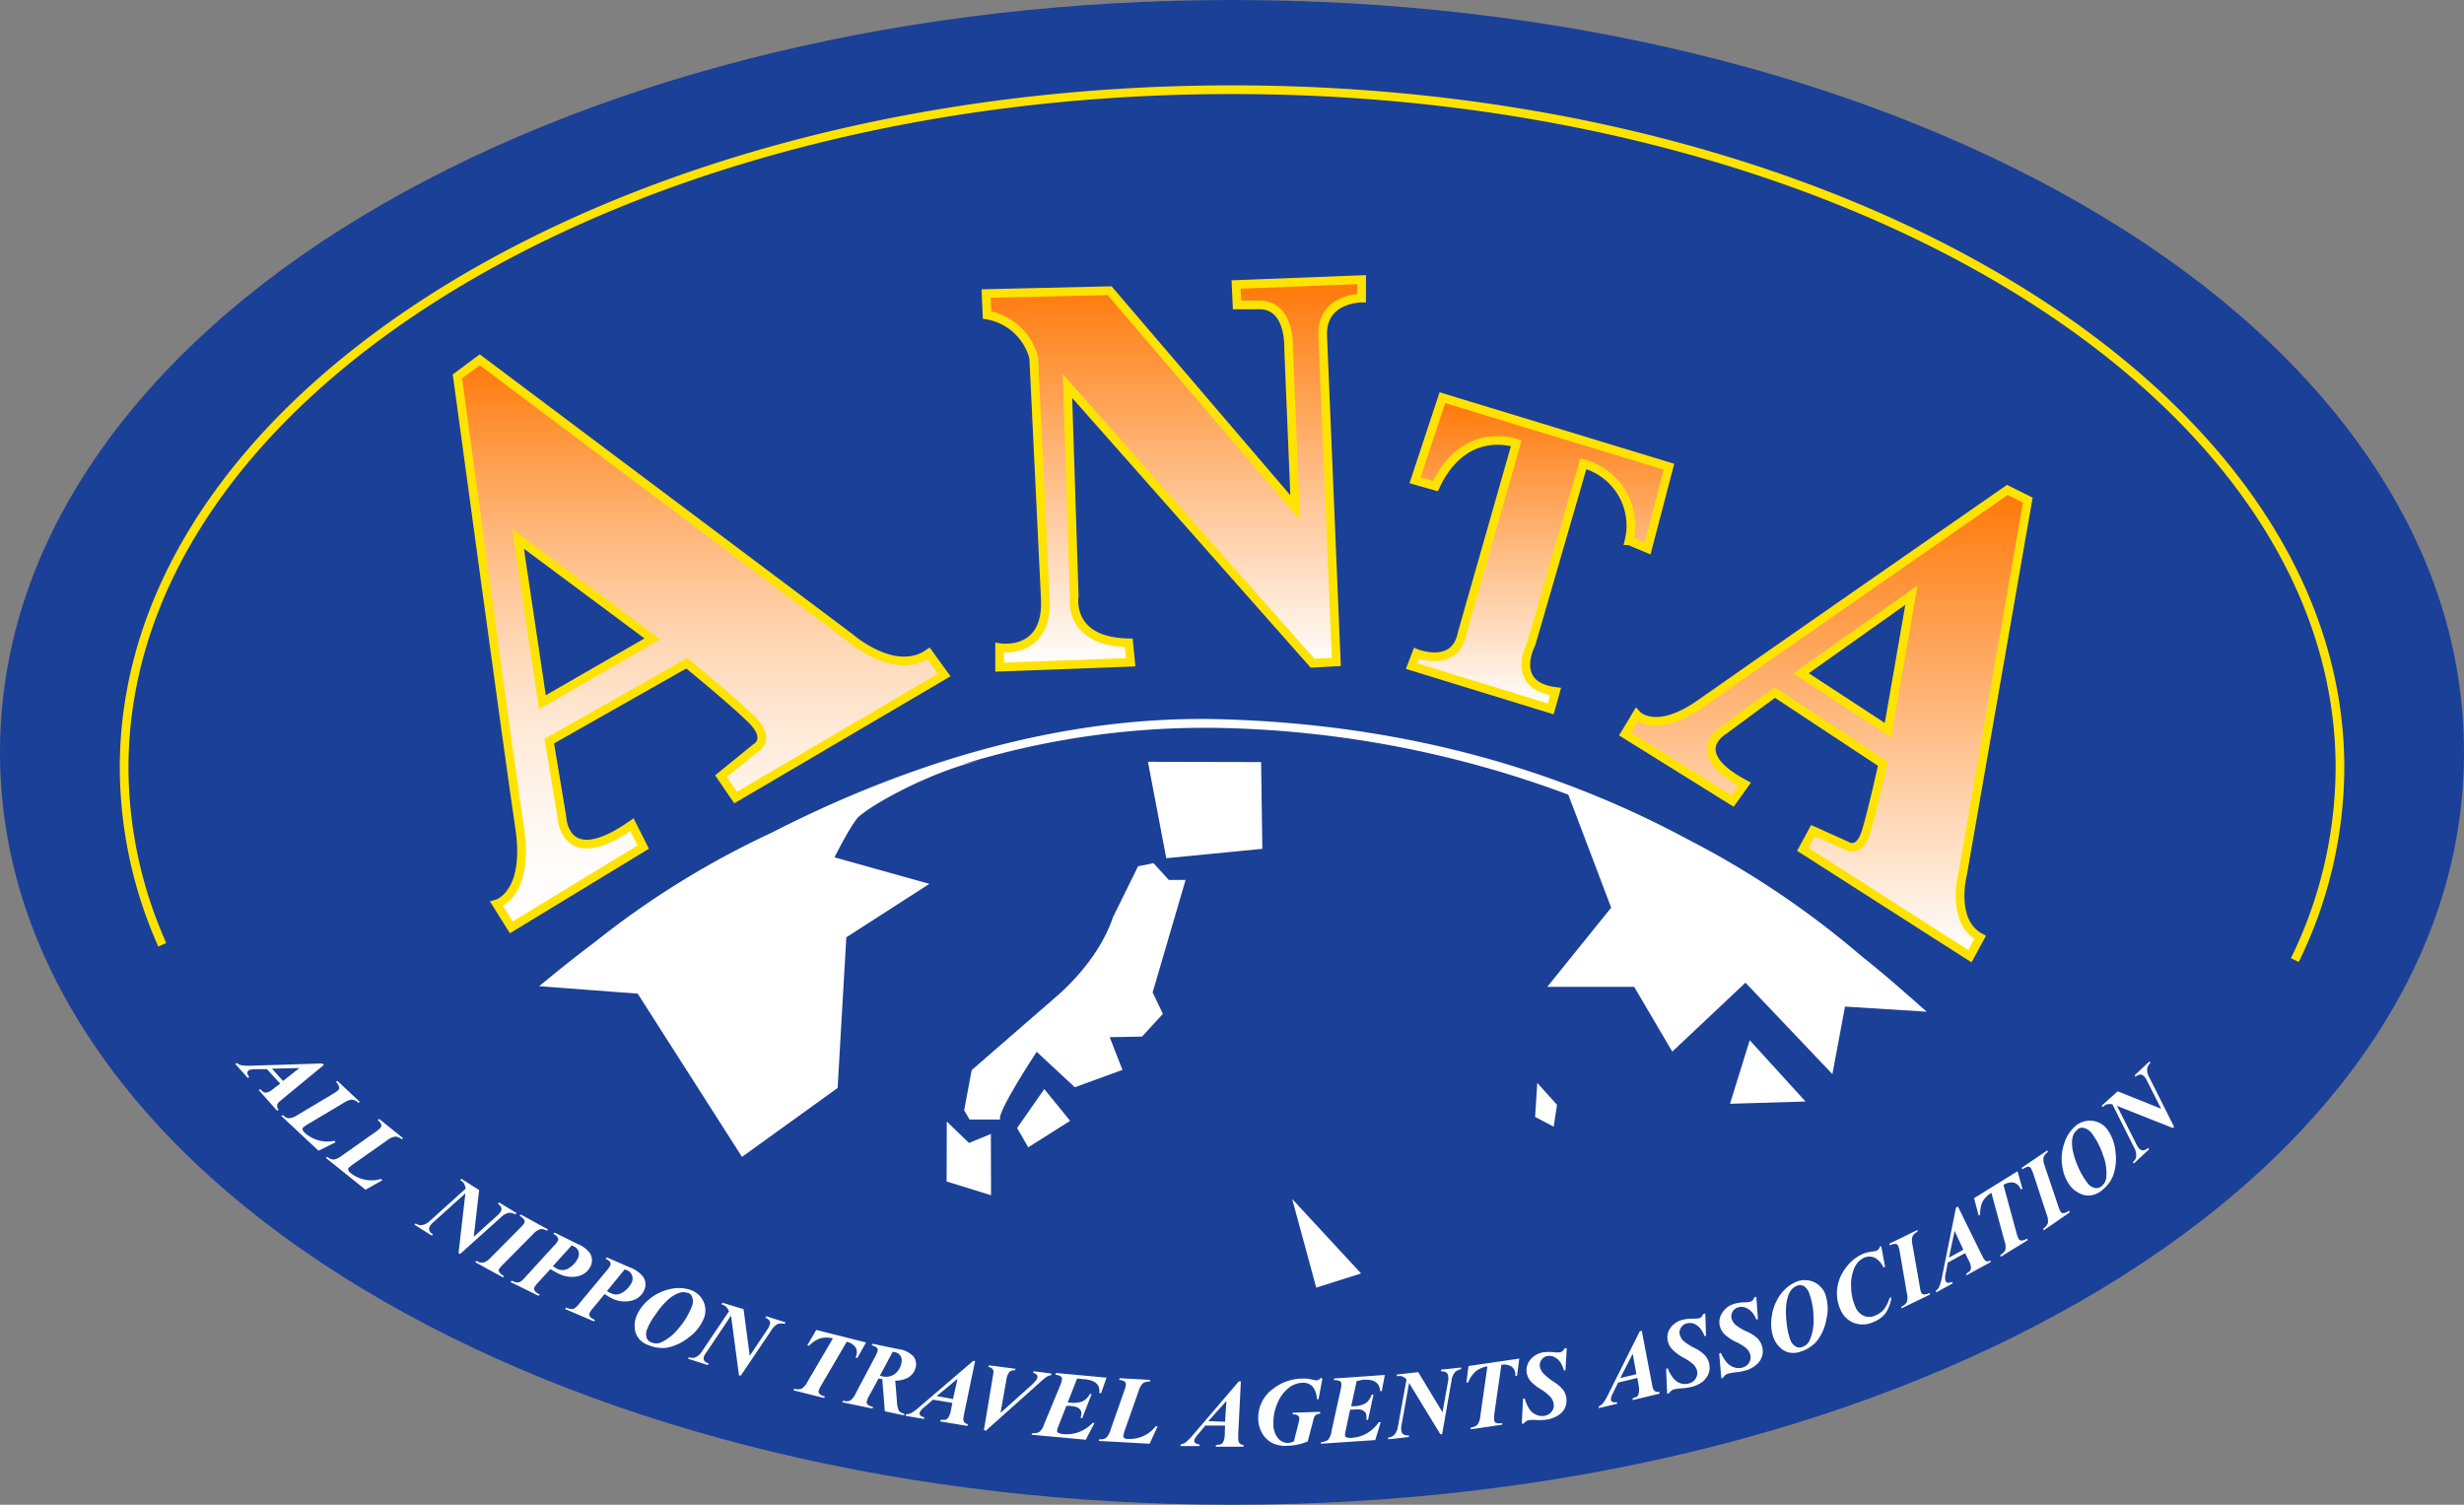
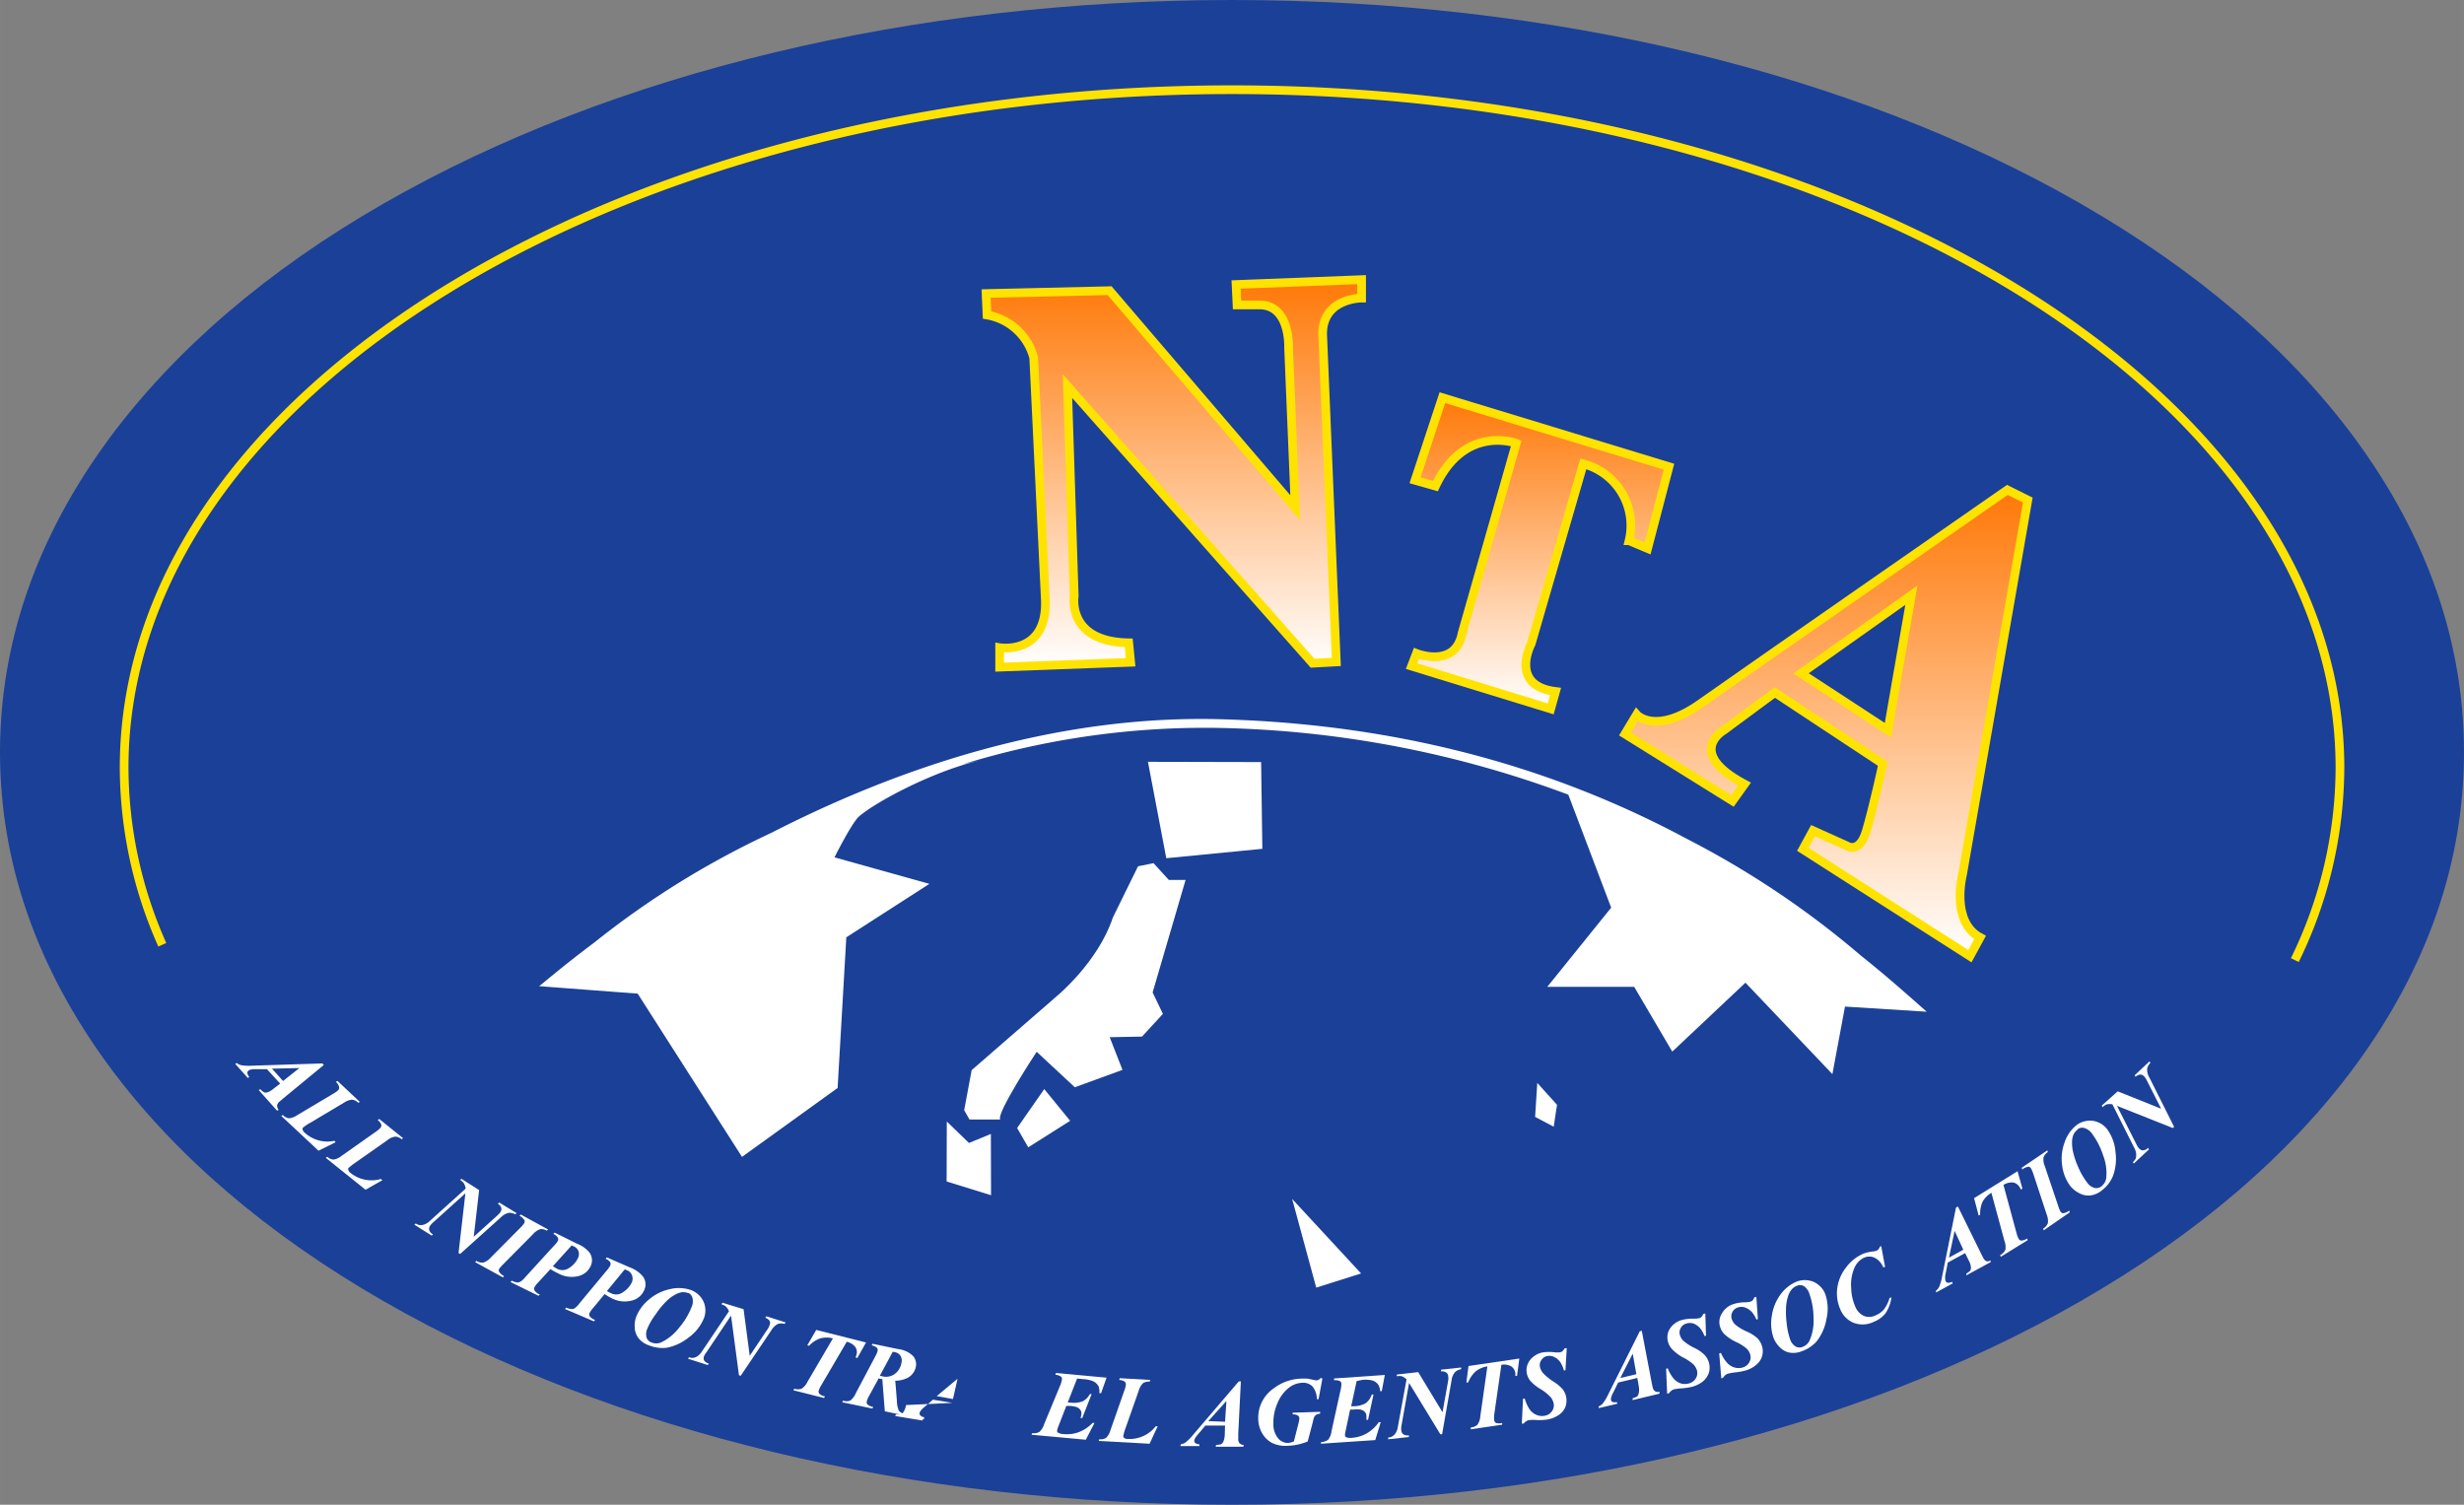
<svg xmlns="http://www.w3.org/2000/svg" xmlns:xlink="http://www.w3.org/1999/xlink" width="100mm" height="61.07mm" viewBox="0 0 283.46 173.11">
  <rect x="0" y="0" width="283.46" height="173.11" fill="#808080" stroke="none" />
  <defs>
    <style>.cls-1{fill:#1b4098;}.cls-2{fill:#fff;}.cls-3{fill:none;}.cls-3,.cls-4,.cls-6,.cls-7{stroke:#ffe300;}.cls-4{fill:url(#linear-gradient);}.cls-5{fill:url(#linear-gradient-2);}.cls-6{fill:url(#linear-gradient-3);}.cls-7{fill:url(#linear-gradient-4);}</style>
    <linearGradient id="linear-gradient" x1="80.59" y1="106.63" x2="80.59" y2="41.38" gradientUnits="userSpaceOnUse">
      <stop offset="0" stop-color="#fff" />
      <stop offset="0.11" stop-color="#fffcfa" />
      <stop offset="0.23" stop-color="#fff4eb" />
      <stop offset="0.37" stop-color="#ffe7d3" />
      <stop offset="0.51" stop-color="#ffd5b2" />
      <stop offset="0.66" stop-color="#ffbd86" />
      <stop offset="0.81" stop-color="#ffa151" />
      <stop offset="0.97" stop-color="#ff7f14" />
      <stop offset="1" stop-color="#ff7807" />
    </linearGradient>
    <linearGradient id="linear-gradient-2" x1="210.11" y1="109.96" x2="210.11" y2="56.36" gradientUnits="userSpaceOnUse">
      <stop offset="0" stop-color="#fff" />
      <stop offset="1" stop-color="#ff7807" />
    </linearGradient>
    <linearGradient id="linear-gradient-3" x1="135.04" y1="76.75" x2="135.04" y2="32.21" xlink:href="#linear-gradient-2" />
    <linearGradient id="linear-gradient-4" x1="177.17" y1="81.56" x2="177.17" y2="45.75" xlink:href="#linear-gradient-2" />
  </defs>
  <g id="レイヤー_2" data-name="レイヤー 2">
    <g id="レイヤー_4" data-name="レイヤー 4">
      <path class="cls-1" d="M44.16,23.4c-13.42,7.7-24,16.8-31.61,27.06C4.22,61.76,0,73.9,0,86.55s4.22,24.8,12.55,36.1C20.11,132.9,30.74,142,44.16,149.71c26.28,15.09,60.93,23.4,97.57,23.4s71.29-8.31,97.58-23.4c13.41-7.7,24.05-16.81,31.61-27.06,8.32-11.3,12.54-23.45,12.54-36.1s-4.22-24.79-12.54-36.09c-7.56-10.26-18.2-19.36-31.61-27.06C213,8.31,178.37,0,141.73,0S70.44,8.31,44.16,23.4Z" />
      <path class="cls-2" d="M32.23,124.66,30.71,123,30,123l-.81,0a1.53,1.53,0,0,0-.42.07.54.54,0,0,0-.22.13.27.27,0,0,0-.09.26.88.88,0,0,0,.21.43l-.15.13-1.46-1.63.18-.1a1.24,1.24,0,0,0,.5.25,5.23,5.23,0,0,0,1.25.06l8.1-.26.16.18-4.64,3.82-.43.37a.72.72,0,0,0-.3.47.7.7,0,0,0,.18.5l-.19.09-2.11-2.37.19-.09a2.89,2.89,0,0,0,.41.35.66.66,0,0,0,.42,0,2.16,2.16,0,0,0,.73-.45Zm.33-.3,1.88-1.49-3.15.07Z" />
      <path class="cls-2" d="M36.64,132.38l-4.28-4,.18-.11a1.2,1.2,0,0,0,.7.38,2,2,0,0,0,.95-.36l4.22-2.51a2.38,2.38,0,0,0,.5-.37A.43.43,0,0,0,39,125a1.22,1.22,0,0,0-.36-.54l.18-.11,2.57,2.41-.18.11a1.15,1.15,0,0,0-.71-.36,1.9,1.9,0,0,0-.92.34l-3.86,2.3a5.31,5.31,0,0,0-.86.57.28.28,0,0,0-.05.23.72.72,0,0,0,.22.34,3.92,3.92,0,0,0,1.55.88,3.68,3.68,0,0,0,1.87.07l.17.16Z" />
      <path class="cls-2" d="M42.05,136.87l-4.57-3.67.18-.12a1.13,1.13,0,0,0,.72.32,1.93,1.93,0,0,0,.92-.43l4-2.82a2.62,2.62,0,0,0,.47-.41.41.41,0,0,0,.09-.37,1.23,1.23,0,0,0-.41-.52l.18-.12,2.74,2.21-.17.12a1.15,1.15,0,0,0-.74-.3,1.88,1.88,0,0,0-.9.41l-3.67,2.58a7.16,7.16,0,0,0-.81.63.27.27,0,0,0,0,.24.61.61,0,0,0,.25.32,3.83,3.83,0,0,0,1.6.76,3.76,3.76,0,0,0,1.88-.07l.18.14Z" />
      <path class="cls-2" d="M55.12,136.91l-.62,5.37,2.75-2.48a2.31,2.31,0,0,0,.34-.39.6.6,0,0,0,.08-.46.92.92,0,0,0-.4-.47l.16-.14,2,1.22-.15.14a1.33,1.33,0,0,0-.75-.17,1.73,1.73,0,0,0-.89.5l-4.71,4.23-.18-.11.79-6.87-3.77,3.4a1.81,1.81,0,0,0-.3.35.61.61,0,0,0-.09.5.89.89,0,0,0,.43.47l-.14.15-2-1.26.15-.14a1.72,1.72,0,0,0,.4.18,1.2,1.2,0,0,0,.55-.05,1.77,1.77,0,0,0,.68-.42l4.12-3.72a1.65,1.65,0,0,0-.2-.6,1.34,1.34,0,0,0-.44-.39l.15-.14Z" />
      <path class="cls-2" d="M59.76,139.86l.15-.14,3.14,1.72-.15.14a1.15,1.15,0,0,0-.76-.17,1.92,1.92,0,0,0-.83.58l-3.44,3.47a3.9,3.9,0,0,0-.45.52.35.35,0,0,0,0,.33,1.38,1.38,0,0,0,.57.49l-.14.15-3.19-1.75.15-.15a1.2,1.2,0,0,0,.8.2,2,2,0,0,0,.84-.57l3.44-3.47a2.53,2.53,0,0,0,.43-.52.37.37,0,0,0,0-.34A1.65,1.65,0,0,0,59.76,139.86Z" />
      <path class="cls-2" d="M63.32,146l-1.44,1.57a2.71,2.71,0,0,0-.38.49.46.46,0,0,0,0,.41,1.32,1.32,0,0,0,.6.45l-.15.15-3.22-1.58.15-.16a1.74,1.74,0,0,0,.61.21.79.79,0,0,0,.41-.11,3.1,3.1,0,0,0,.58-.56l3.27-3.58a2,2,0,0,0,.42-.53.4.4,0,0,0,0-.38,1,1,0,0,0-.51-.42l.14-.16,2.61,1.29a3.52,3.52,0,0,1,1.4,1,1.54,1.54,0,0,1,.1,1.64,2.08,2.08,0,0,1-1.44,1.09,3.22,3.22,0,0,1-2.26-.33A7.57,7.57,0,0,1,63.32,146Zm.28-.33.5.3a1.34,1.34,0,0,0,1.36-.09,2.7,2.7,0,0,0,1-1.09,1.06,1.06,0,0,0,.1-.82,1,1,0,0,0-.56-.59l-.24-.1Z" />
      <path class="cls-2" d="M69.56,148.87l-1.36,1.64a2.75,2.75,0,0,0-.36.51.42.42,0,0,0,0,.41,1.44,1.44,0,0,0,.62.42l-.14.16L65,150.59l.13-.16a2,2,0,0,0,.63.17.68.68,0,0,0,.4-.13,3,3,0,0,0,.55-.59l3.1-3.73a2.61,2.61,0,0,0,.39-.56.43.43,0,0,0,0-.38,1.22,1.22,0,0,0-.53-.4l.13-.16,2.67,1.16a3.51,3.51,0,0,1,1.46,1,1.53,1.53,0,0,1,.17,1.63,2.08,2.08,0,0,1-1.38,1.17,3.26,3.26,0,0,1-2.28-.22A6.73,6.73,0,0,1,69.56,148.87Zm.26-.34a4.43,4.43,0,0,0,.52.27,1.31,1.31,0,0,0,1.35-.16,2.67,2.67,0,0,0,1-1.13,1.06,1.06,0,0,0,0-.83,1,1,0,0,0-.59-.56l-.23-.09Z" />
      <path class="cls-2" d="M74.65,154.77a2.56,2.56,0,0,1-1.21-.84,2.16,2.16,0,0,1-.42-1.21,2.92,2.92,0,0,1,.17-1.24,4.93,4.93,0,0,1,1.49-2,5.43,5.43,0,0,1,2.42-1.18,4.22,4.22,0,0,1,2.41.12,2.6,2.6,0,0,1,1.07.76,2.43,2.43,0,0,1,.54,1.2A2.48,2.48,0,0,1,81,151.6a5.13,5.13,0,0,1-1.78,2.27,5.78,5.78,0,0,1-2.53,1.18A4.14,4.14,0,0,1,74.65,154.77Zm4.54-6a1.67,1.67,0,0,0-.74-.11,2.41,2.41,0,0,0-.76.27,4.25,4.25,0,0,0-1,.74,9.08,9.08,0,0,0-1.23,1.49,7.68,7.68,0,0,0-1,1.71,1.52,1.52,0,0,0-.08,1,.9.9,0,0,0,.57.57,1.42,1.42,0,0,0,1.09,0,5.73,5.73,0,0,0,2.07-1.68,8.32,8.32,0,0,0,1.43-2.35,1.6,1.6,0,0,0,.12-1.1A.87.87,0,0,0,79.19,148.74Z" />
      <path class="cls-2" d="M85.54,150.61l.71,5.36,2.06-3.07a1.83,1.83,0,0,0,.23-.47.55.55,0,0,0,0-.47,1,1,0,0,0-.5-.36l.12-.17,2.21.7-.11.18a1.34,1.34,0,0,0-.77,0,1.78,1.78,0,0,0-.74.71l-3.54,5.25-.2-.06-.91-6.86-2.83,4.22A1.77,1.77,0,0,0,81,156a.64.64,0,0,0,0,.51.9.9,0,0,0,.54.35l-.11.18-2.28-.73.11-.17a1.23,1.23,0,0,0,.43.08,1.16,1.16,0,0,0,.52-.18,1.93,1.93,0,0,0,.55-.58l3.1-4.61a1.55,1.55,0,0,0-.34-.53,1.36,1.36,0,0,0-.53-.27l.12-.18Z" />
      <path class="cls-2" d="M93.9,153l5.73,1.44-1,1.78-.19-.05c0-.1.06-.19.08-.27a1.1,1.1,0,0,0-.11-.92,1.73,1.73,0,0,0-1-.62l-2.93,5a3.26,3.26,0,0,0-.3.63.4.4,0,0,0,.09.36,1.26,1.26,0,0,0,.63.29l-.1.19-3.53-.89.11-.18a1.32,1.32,0,0,0,.84,0,2,2,0,0,0,.67-.79l2.93-5a2.86,2.86,0,0,0-1.46,0,3.14,3.14,0,0,0-1.28.85l-.21-.05Z" />
      <path class="cls-2" d="M101.08,158.57l-1.09,2a2.68,2.68,0,0,0-.28.65.39.39,0,0,0,.1.36,1.28,1.28,0,0,0,.65.28l-.11.18-3.46-.72.11-.19a1.16,1.16,0,0,0,.8,0,1.93,1.93,0,0,0,.63-.81l2.29-4.33a2.23,2.23,0,0,0,.24-.58.41.41,0,0,0-.07-.35,1.35,1.35,0,0,0-.61-.29l.09-.18,3,.62a2.87,2.87,0,0,1,1.7.82,1.47,1.47,0,0,1,.28,1.25,1.86,1.86,0,0,1-.88,1.2,3.15,3.15,0,0,1-1.48.36l.19,2.31a3,3,0,0,0,.23,1.15,1,1,0,0,0,.61.33l0,.2-2.23-.47-.29-3.72-.17,0Zm.14-.3a2.6,2.6,0,0,0,.31.07,1.71,1.71,0,0,0,1.38-.26,2,2,0,0,0,.79-1.28,1.07,1.07,0,0,0-.11-.83.93.93,0,0,0-.64-.41l-.25-.05Z" />
-       <path class="cls-2" d="M109.56,161.39l-2.24-.37-.54.48-.62.52a2.47,2.47,0,0,0-.28.33.5.5,0,0,0-.09.23.28.28,0,0,0,.1.26.72.72,0,0,0,.43.2l0,.2-2.16-.36.09-.19a1.37,1.37,0,0,0,.54-.11,5.73,5.73,0,0,0,1-.74l6.15-5.27.24,0-1.23,5.89c-.06.31-.09.5-.1.56a.74.74,0,0,0,.05.55.74.74,0,0,0,.46.28l-.09.19-3.13-.52.09-.19a2.49,2.49,0,0,0,.55,0,.69.69,0,0,0,.32-.27,2.07,2.07,0,0,0,.29-.8Zm.07-.44.53-2.34-2.4,2Z" />
-       <path class="cls-2" d="M113.19,164.51l1-6c.06-.36.09-.54.09-.56a.57.57,0,0,0-.09-.45.86.86,0,0,0-.5-.24l.09-.19,3.06.4-.09.19a.75.75,0,0,0-.62.16,1.85,1.85,0,0,0-.36.95l-.67,3.77,3.27-2.93a6.46,6.46,0,0,0,.8-.79,1,1,0,0,0,.18-.41.33.33,0,0,0-.09-.26.84.84,0,0,0-.43-.21l.11-.19,2,.26,0,.2a1.14,1.14,0,0,0-.45.13,5.73,5.73,0,0,0-.82.66l-6.26,5.59Z" />
+       <path class="cls-2" d="M109.56,161.39l-2.24-.37-.54.48-.62.52a2.47,2.47,0,0,0-.28.33.5.5,0,0,0-.09.23.28.28,0,0,0,.1.26.72.72,0,0,0,.43.2l0,.2-2.16-.36.09-.19a1.37,1.37,0,0,0,.54-.11,5.73,5.73,0,0,0,1-.74c-.06.31-.09.5-.1.56a.74.74,0,0,0,.05.55.74.74,0,0,0,.46.28l-.09.19-3.13-.52.09-.19a2.49,2.49,0,0,0,.55,0,.69.69,0,0,0,.32-.27,2.07,2.07,0,0,0,.29-.8Zm.07-.44.53-2.34-2.4,2Z" />
      <path class="cls-2" d="M123.91,158.59l-1.08,2.76.25,0a2.92,2.92,0,0,0,1.45-.13,2,2,0,0,0,.85-.84l.2,0-1.08,2.76h-.19a2.8,2.8,0,0,0,.09-.46.65.65,0,0,0-.13-.5.92.92,0,0,0-.43-.31,3.35,3.35,0,0,0-.75-.13l-.42,0-.93,2.39a2,2,0,0,0-.13.47.22.22,0,0,0,.1.21,1.35,1.35,0,0,0,.64.17,3.94,3.94,0,0,0,1.77-.23,4.34,4.34,0,0,0,1.57-1.05l.22,0-1,1.93-6.24-.57.08-.19a1.31,1.31,0,0,0,.82-.14,1.9,1.9,0,0,0,.54-.87L122,159.3a2.76,2.76,0,0,0,.17-.61.38.38,0,0,0-.12-.33,1.48,1.48,0,0,0-.65-.21l.08-.2,5.82.54-.63,1.78h-.2a1.65,1.65,0,0,0-.09-.78,1.37,1.37,0,0,0-.56-.56,3.32,3.32,0,0,0-1.2-.27Z" />
      <path class="cls-2" d="M132.25,166.09l-5.85-.32.07-.2a1.17,1.17,0,0,0,.78-.16,2,2,0,0,0,.5-.89l1.62-4.62a2.51,2.51,0,0,0,.15-.61.42.42,0,0,0-.14-.35,1.23,1.23,0,0,0-.63-.19l.07-.2,3.51.2-.07.2a1.22,1.22,0,0,0-.77.18,1.93,1.93,0,0,0-.49.86l-1.49,4.23a5.8,5.8,0,0,0-.29,1,.27.27,0,0,0,.11.21.65.65,0,0,0,.39.11,3.82,3.82,0,0,0,1.75-.31,3.64,3.64,0,0,0,1.48-1.15l.23,0Z" />
      <path class="cls-2" d="M140.93,164l-2.27,0-.46.56-.52.61a2.07,2.07,0,0,0-.23.36.61.61,0,0,0-.06.25.31.31,0,0,0,.14.24.8.8,0,0,0,.45.14v.2l-2.19,0,.06-.21a1.18,1.18,0,0,0,.52-.2,5.39,5.39,0,0,0,.88-.88l5.26-6.15h.24l-.3,6c0,.32,0,.51,0,.57a.81.81,0,0,0,.14.54.72.72,0,0,0,.49.2l-.05.2-3.18,0,.06-.21a2,2,0,0,0,.55-.07.66.66,0,0,0,.28-.31,2.5,2.5,0,0,0,.16-.83Zm0-.44.16-2.39L139,163.49Z" />
      <path class="cls-2" d="M152.13,158.59l-.44,2.37h-.2a2.3,2.3,0,0,0-.51-1.47,1.51,1.51,0,0,0-1.19-.41,2.65,2.65,0,0,0-1.54.59,4.32,4.32,0,0,0-1.28,1.73,5.63,5.63,0,0,0-.48,2.42,2.51,2.51,0,0,0,.54,1.64,1.47,1.47,0,0,0,1.16.54,2.06,2.06,0,0,0,.66-.18l.51-2a3.61,3.61,0,0,0,.12-.64.41.41,0,0,0-.18-.34.93.93,0,0,0-.59-.12l0-.2,3.16-.1,0,.21a1.16,1.16,0,0,0-.44.12.64.64,0,0,0-.24.27,2.46,2.46,0,0,0-.15.53l-.6,2.28a6.62,6.62,0,0,1-2.38.5,3.55,3.55,0,0,1-1.66-.3,2.84,2.84,0,0,1-1.16-1.08,3.33,3.33,0,0,1-.49-1.73,4.08,4.08,0,0,1,1.74-3.47,5.44,5.44,0,0,1,3.25-1.15,5.53,5.53,0,0,1,.59,0c.13,0,.37.06.71.13a2.17,2.17,0,0,0,.44.07.59.59,0,0,0,.44-.28Z" />
      <path class="cls-2" d="M156.07,158.88l-.63,2.9.25,0a3,3,0,0,0,1.42-.35,2.05,2.05,0,0,0,.7-1l.2,0-.63,2.91h-.19a2.63,2.63,0,0,0,0-.46.67.67,0,0,0-.21-.48.92.92,0,0,0-.47-.24,3.1,3.1,0,0,0-.77,0l-.42,0-.53,2.5a1.75,1.75,0,0,0-.06.49.22.22,0,0,0,.13.19,1.29,1.29,0,0,0,.66.07,4,4,0,0,0,1.71-.51,4.34,4.34,0,0,0,1.39-1.29h.22l-.63,2.06-6.26.42.05-.2a1.32,1.32,0,0,0,.79-.26,1.9,1.9,0,0,0,.39-1l1.06-4.81a2.34,2.34,0,0,0,.07-.63.35.35,0,0,0-.16-.3,1.38,1.38,0,0,0-.68-.11l0-.2,5.84-.4-.35,1.86-.19,0a1.55,1.55,0,0,0-.22-.75,1.36,1.36,0,0,0-.64-.47,3.37,3.37,0,0,0-1.23-.07Z" />
      <path class="cls-2" d="M163.15,157.85l2.8,4.62.65-3.64a1.59,1.59,0,0,0,0-.52.54.54,0,0,0-.22-.41.89.89,0,0,0-.6-.13l0-.2,2.31-.25,0,.2a1.28,1.28,0,0,0-.7.33,1.76,1.76,0,0,0-.4.94L165.9,165l-.2,0-3.6-5.9-.89,5a1.48,1.48,0,0,0,0,.46.59.59,0,0,0,.24.45.91.91,0,0,0,.63.11l0,.2-2.38.26,0-.21a1.07,1.07,0,0,0,.43-.1,1.2,1.2,0,0,0,.41-.38,1.91,1.91,0,0,0,.27-.74l1-5.46a1.69,1.69,0,0,0-.53-.36,1.46,1.46,0,0,0-.59,0l0-.2Z" />
      <path class="cls-2" d="M168.94,157.15l5.84-.86-.26,2-.19,0c0-.11,0-.2,0-.28a1.14,1.14,0,0,0-.46-.81,1.68,1.68,0,0,0-1.15-.19l-.82,5.7a3,3,0,0,0,0,.7.37.37,0,0,0,.21.29,1.28,1.28,0,0,0,.7,0l0,.2-3.61.53,0-.21a1.28,1.28,0,0,0,.77-.32,1.93,1.93,0,0,0,.33-1l.81-5.71a2.89,2.89,0,0,0-1.34.57,3.27,3.27,0,0,0-.87,1.28l-.21,0Z" />
      <path class="cls-2" d="M180.24,155.09l-.15,2.56-.18,0a3.37,3.37,0,0,0-.37-.88,1.84,1.84,0,0,0-.74-.66A1.34,1.34,0,0,0,178,156a1,1,0,0,0-.67.45,1,1,0,0,0-.18.77,1.65,1.65,0,0,0,.36.74,6.4,6.4,0,0,0,1.23,1,4.48,4.48,0,0,1,1.06.9,2.14,2.14,0,0,1,.28,2,2,2,0,0,1-.76.92,3.4,3.4,0,0,1-1.29.52,6.41,6.41,0,0,1-1.17.07,5.58,5.58,0,0,0-.95,0,.82.82,0,0,0-.32.12,1.46,1.46,0,0,0-.31.28l-.21,0,.14-2.87.2,0a4.31,4.31,0,0,0,.52,1.18,1.78,1.78,0,0,0,.78.67,1.63,1.63,0,0,0,1,.12,1.24,1.24,0,0,0,.82-.51,1.14,1.14,0,0,0,.21-.88,1.69,1.69,0,0,0-.34-.73,5.3,5.3,0,0,0-1.11-.91A4.93,4.93,0,0,1,176,158.8a2.12,2.12,0,0,1-.36-.83,1.9,1.9,0,0,1,.38-1.51,2.43,2.43,0,0,1,1.55-.89,5.13,5.13,0,0,1,1.26,0,2.86,2.86,0,0,0,.65,0,.57.57,0,0,0,.26-.12,1.18,1.18,0,0,0,.24-.32Z" />
      <path class="cls-2" d="M188.36,158.52l-2.21.53-.32.66-.36.72a1.73,1.73,0,0,0-.13.41.52.52,0,0,0,0,.25.29.29,0,0,0,.19.2.78.78,0,0,0,.47,0l.05.2-2.13.5v-.2a1.4,1.4,0,0,0,.46-.32,6,6,0,0,0,.64-1.07l3.62-7.25.23-.06L190,159c.06.31.1.5.12.56a.75.75,0,0,0,.27.49.71.71,0,0,0,.52.07v.21l-3.09.74v-.21a2.92,2.92,0,0,0,.51-.2.71.71,0,0,0,.19-.37,2.14,2.14,0,0,0,0-.85Zm-.11-.43-.42-2.36-1.43,2.8Z" />
      <path class="cls-2" d="M196.18,151.1l.08,2.56-.17.05a3.14,3.14,0,0,0-.46-.85,1.91,1.91,0,0,0-.79-.59,1.34,1.34,0,0,0-.86,0,1,1,0,0,0-.62.5,1,1,0,0,0-.11.79,1.55,1.55,0,0,0,.42.7,6,6,0,0,0,1.32.84,4.07,4.07,0,0,1,1.13.8,2.14,2.14,0,0,1,.48,2,2.22,2.22,0,0,1-.67,1,3.38,3.38,0,0,1-1.24.63,6.61,6.61,0,0,1-1.16.18,6.69,6.69,0,0,0-.94.12.71.71,0,0,0-.3.15,1.39,1.39,0,0,0-.29.3l-.21.06-.12-2.87.19-.06a4.13,4.13,0,0,0,.63,1.13,1.88,1.88,0,0,0,.84.6,1.66,1.66,0,0,0,1,0,1.25,1.25,0,0,0,.77-.59,1.17,1.17,0,0,0,.12-.89,1.73,1.73,0,0,0-.41-.7,5.51,5.51,0,0,0-1.18-.79,5,5,0,0,1-1.31-1,2,2,0,0,1-.43-.8,1.88,1.88,0,0,1,.23-1.54,2.42,2.42,0,0,1,1.46-1,5.08,5.08,0,0,1,1.25-.13,3,3,0,0,0,.65-.05.68.68,0,0,0,.25-.14,1.11,1.11,0,0,0,.21-.34Z" />
      <path class="cls-2" d="M202.05,149.19l.18,2.56-.17.06a3.24,3.24,0,0,0-.49-.83,1.92,1.92,0,0,0-.81-.56,1.33,1.33,0,0,0-.86,0,1.07,1.07,0,0,0-.68,1.32,1.56,1.56,0,0,0,.45.68,5.69,5.69,0,0,0,1.34.79,4.38,4.38,0,0,1,1.17.75,2.26,2.26,0,0,1,.51.86,2,2,0,0,1-.6,2.15,3.18,3.18,0,0,1-1.2.67,6.4,6.4,0,0,1-1.16.23,6.23,6.23,0,0,0-.94.16.89.89,0,0,0-.29.15,1.58,1.58,0,0,0-.28.32l-.2.07-.24-2.87.2-.06a4,4,0,0,0,.67,1.1,1.86,1.86,0,0,0,.86.57,1.66,1.66,0,0,0,1,0,1.22,1.22,0,0,0,.74-.61,1.14,1.14,0,0,0,.09-.9,1.58,1.58,0,0,0-.43-.68,5.29,5.29,0,0,0-1.22-.75,5.23,5.23,0,0,1-1.34-.91,2,2,0,0,1-.46-.79,1.83,1.83,0,0,1,.18-1.54A2.35,2.35,0,0,1,199.5,150a4.54,4.54,0,0,1,1.24-.18,2.49,2.49,0,0,0,.64-.08.58.58,0,0,0,.25-.15,1.13,1.13,0,0,0,.19-.34Z" />
      <path class="cls-2" d="M207.3,155.44a2.59,2.59,0,0,1-1.47.16,2.16,2.16,0,0,1-1.11-.64,3.08,3.08,0,0,1-.69-1.05,5,5,0,0,1-.2-2.51,5.5,5.5,0,0,1,1-2.48,4.4,4.4,0,0,1,1.91-1.5,2.59,2.59,0,0,1,1.3-.12,2.36,2.36,0,0,1,1.2.55,2.45,2.45,0,0,1,.73,1,5.13,5.13,0,0,1,.15,2.88A5.78,5.78,0,0,1,209,154.3,4.09,4.09,0,0,1,207.3,155.44Zm-.53-7.54a1.55,1.55,0,0,0-.62.4,2.19,2.19,0,0,0-.41.7,5.14,5.14,0,0,0-.26,1.21,10,10,0,0,0,.05,1.93,8.28,8.28,0,0,0,.4,1.92,1.51,1.51,0,0,0,.62.83.89.89,0,0,0,.81.06,1.41,1.41,0,0,0,.81-.72,5.67,5.67,0,0,0,.46-2.63,8.42,8.42,0,0,0-.46-2.72,1.7,1.7,0,0,0-.63-.91A.91.91,0,0,0,206.77,147.9Z" />
      <path class="cls-2" d="M216.42,143.37l.44,2.36-.2.08a2.18,2.18,0,0,0-1-1.12,1.48,1.48,0,0,0-1.22,0,2.26,2.26,0,0,0-1.11,1.18,4.85,4.85,0,0,0-.37,2.29,5.71,5.71,0,0,0,.45,2.1,2,2,0,0,0,1,1.12,1.62,1.62,0,0,0,1.34-.05,2.45,2.45,0,0,0,1-.72,4.06,4.06,0,0,0,.62-1.27l.23-.1a4.47,4.47,0,0,1-.68,1.83,3.22,3.22,0,0,1-1.37,1,2.9,2.9,0,0,1-2.28.12,2.81,2.81,0,0,1-1.58-1.61,4.54,4.54,0,0,1-.33-2.38,4.83,4.83,0,0,1,1-2.37,4.89,4.89,0,0,1,1.94-1.58,4.28,4.28,0,0,1,1.11-.27,2.65,2.65,0,0,0,.49-.1.82.82,0,0,0,.38-.49Z" />
-       <path class="cls-2" d="M217.37,143.27l0-.2,3.22-1.57,0,.21a1.13,1.13,0,0,0-.57.52,1.83,1.83,0,0,0,0,1l.84,4.81a3,3,0,0,0,.16.67.37.37,0,0,0,.27.2,1.37,1.37,0,0,0,.73-.18l0,.2-3.28,1.59,0-.2a1.24,1.24,0,0,0,.63-.54,1.86,1.86,0,0,0,0-1l-.83-4.82a2.71,2.71,0,0,0-.18-.64.4.4,0,0,0-.27-.22A1.74,1.74,0,0,0,217.37,143.27Z" />
      <path class="cls-2" d="M226.07,144.16l-2,1.09-.13.71-.16.79a2.22,2.22,0,0,0,0,.43.61.61,0,0,0,.07.24.3.3,0,0,0,.24.15.82.82,0,0,0,.46-.11l.1.18-1.93,1.05,0-.21a1.14,1.14,0,0,0,.36-.43,5.62,5.62,0,0,0,.34-1.2l1.6-7.93.22-.12,2.65,5.39.26.51a.79.79,0,0,0,.39.4A.67.67,0,0,0,229,145l0,.2-2.79,1.52,0-.2a2.6,2.6,0,0,0,.44-.33.76.76,0,0,0,.09-.41,2,2,0,0,0-.27-.8Zm-.21-.39-1-2.17-.65,3.08Z" />
      <path class="cls-2" d="M227.1,137.84l5-3.1.56,2-.17.11a1.29,1.29,0,0,0-.13-.24,1.14,1.14,0,0,0-.74-.57,1.7,1.7,0,0,0-1.14.28l1.51,5.56a2.65,2.65,0,0,0,.25.65.36.36,0,0,0,.31.19,1.33,1.33,0,0,0,.65-.24l.07.19-3.11,1.92-.05-.21a1.29,1.29,0,0,0,.59-.6,1.94,1.94,0,0,0-.1-1l-1.51-5.56a3,3,0,0,0-1,1,3.25,3.25,0,0,0-.29,1.52l-.17.11Z" />
      <path class="cls-2" d="M232.64,134.54l-.06-.2,2.95-2,.05.2a1.21,1.21,0,0,0-.49.6,1.9,1.9,0,0,0,.14,1l1.56,4.63a3.18,3.18,0,0,0,.26.63.39.39,0,0,0,.3.17,1.44,1.44,0,0,0,.69-.3l.07.2-3,2.07-.06-.2a1.27,1.27,0,0,0,.54-.63,2,2,0,0,0-.14-1L233.9,135a3.41,3.41,0,0,0-.27-.61.39.39,0,0,0-.3-.17A1.65,1.65,0,0,0,232.64,134.54Z" />
      <path class="cls-2" d="M241.8,136.94a2.53,2.53,0,0,1-1.35.59,2.17,2.17,0,0,1-1.26-.27,3.2,3.2,0,0,1-1-.79,4.94,4.94,0,0,1-.95-2.33,5.41,5.41,0,0,1,.26-2.68,4.27,4.27,0,0,1,1.36-2,2.5,2.5,0,0,1,1.2-.51,2.36,2.36,0,0,1,1.31.16,2.47,2.47,0,0,1,1,.75,5.07,5.07,0,0,1,1,2.7,5.67,5.67,0,0,1-.31,2.77A4,4,0,0,1,241.8,136.94Zm-2.78-7a1.66,1.66,0,0,0-.48.57,2.38,2.38,0,0,0-.17.79,4.91,4.91,0,0,0,.12,1.23,9.51,9.51,0,0,0,.63,1.83,8.27,8.27,0,0,0,1,1.7,1.46,1.46,0,0,0,.84.6.94.94,0,0,0,.79-.18,1.46,1.46,0,0,0,.55-.94,5.66,5.66,0,0,0-.36-2.64,8.61,8.61,0,0,0-1.25-2.45,1.68,1.68,0,0,0-.88-.67A.86.86,0,0,0,239,129.92Z" />
      <path class="cls-2" d="M243.62,125.55l5,2-1.67-3.3a1.63,1.63,0,0,0-.3-.43.56.56,0,0,0-.42-.2,1,1,0,0,0-.56.26l-.09-.18,1.7-1.6.1.19a1.25,1.25,0,0,0-.37.68,1.77,1.77,0,0,0,.26,1l2.84,5.66-.15.14-6.42-2.55,2.29,4.53a1.68,1.68,0,0,0,.26.38.62.62,0,0,0,.46.21.91.91,0,0,0,.57-.29l.1.18-1.75,1.63-.1-.17a1.67,1.67,0,0,0,.29-.34,1.16,1.16,0,0,0,.09-.55,1.71,1.71,0,0,0-.23-.76l-2.51-5a1.93,1.93,0,0,0-.63,0,1.76,1.76,0,0,0-.5.33l-.09-.18Z" />
      <path class="cls-3" d="M18.67,108.69a50.25,50.25,0,0,1-4.39-20.37c0-43.07,57.06-78,127.45-78s127.46,34.92,127.46,78A50.54,50.54,0,0,1,264,110.45" />
-       <path class="cls-4" d="M106.83,75.18c-3.91,2.69-9-1.79-9-1.79l-42.64-32-2.57,1.91s6,44.2,7.16,51.93S57.14,104,57.14,104l1.68,2.68L74,97.45,72.7,94.88c-7.84,5.49-8.06-.89-8.06-.89l-1.45-8.73L79,76.3s4.92,4,7.38,6.38.56,3.36.56,3.36l-4,3.25,1.68,2.46,24-14.1ZM62.4,80.78,59.6,62,75.05,73.5Z" />
      <path class="cls-5" d="M225.77,100.61l7.51-43.08-2.35-1.17s-30.05,20.87-35.28,24.57-7.37,1.28-7.37,1.28l-1.34,2.23,12.37,7.7,1.38-1.93c-6.92-3.69-2.34-6.23-2.34-6.23l5.83-4.31,12.42,8.2s-1.11,5.1-1.91,7.77-2.25,1.66-2.25,1.66l-3.87-1.74-1.17,2.15L226.62,110l1.17-2.15C224.37,106,225.77,100.61,225.77,100.61ZM217.19,84l-10-6.53,12.7-9Z" />
      <path class="cls-3" d="M225.77,100.61l7.51-43.08-2.35-1.17s-30.05,20.87-35.28,24.57-7.37,1.28-7.37,1.28l-1.34,2.23,12.37,7.7,1.38-1.93c-6.92-3.69-2.34-6.23-2.34-6.23l5.83-4.31,12.42,8.2s-1.11,5.1-1.91,7.77-2.25,1.66-2.25,1.66l-3.87-1.74-1.17,2.15L226.62,110l1.17-2.15C224.37,106,225.77,100.61,225.77,100.61ZM217.19,84l-10-6.53,12.7-9Z" />
      <path class="cls-6" d="M113.44,33.77l14.21-.33L149,58.4,148.24,40s.23-4.92-3.35-4.92h-2.58l-.11-2.35,14.44-.56v2.12s-4.59,0-4.48,4.26l1.57,37.6L151,76.3l-28.2-31.89.78,24.17s-.89,5.26,6.27,5.37l.22,2.24L115,76.75V74.51s5.49.9,5.26-5.48l-1.34-27.87a6.72,6.72,0,0,0-5.37-4.92Z" />
      <path class="cls-7" d="M165.93,45.75,192,53.69l-2.46,9.41-2.13-.9a7.35,7.35,0,0,0-5.26-8.84l-6,20.7s-2.57,4.82,2.8,5.49l-.56,2-16-4.92.56-1.46s4.48,1.79,5.26-2.35L174.43,51s-5.93-2.24-9.29,4.92l-2.35-.67Z" />
      <path class="cls-2" d="M214.06,109.92a103.48,103.48,0,0,0-19.95-13.39c-13.32-7.15-30.71-13.1-53.37-13.78-19.76-.6-38,5.89-52,13.06a100.45,100.45,0,0,0-20.4,12.64c-4,3-6.24,5-6.33,5l11.35.86,12,18.78,11-7.93,1-17.33,9.56-6.15L96,98.63s2-4,2.84-4.72c2.07-1.77,8.82-5.32,14-6.45,0,0-.79.15-2.19.5a94.58,94.58,0,0,1,30-4.21,121.33,121.33,0,0,1,39.77,7.67l4.93,13L178,113.53h10l4.38,7.45,8.42-7.93,10,10.52,1.45-7.77,9.4.59C219.48,114.47,217,112.26,214.06,109.92Z" />
      <polygon class="cls-2" points="132.06 87.64 145.08 87.67 145.22 97.65 134.17 98.73 132.06 87.64" />
      <path class="cls-2" d="M132.7,99.3l1.76,1.93,1.93,0-3.79,12.94,1.18,2.47-2.4,2.61-3.72.07,1.47,3.76-5.48,2L119.26,121s-4.69,7.11-4.19,7.79h-3.54l-.61-1.07.86-4.61,9.84-8.55s4.72-3.9,6.4-9l2.9-5.9Z" />
      <polygon class="cls-2" points="108.92 129.02 111.47 131.49 113.99 130.45 114.01 137.5 108.9 135.92 108.92 129.02" />
      <polygon class="cls-2" points="120.13 125.29 123.11 128.94 118.29 131.99 117.01 129.77 120.13 125.29" />
      <polygon class="cls-2" points="148.65 137.93 156.58 146.5 151.42 148.13 148.65 137.93" />
      <polygon class="cls-2" points="176.85 124.58 179.12 127.1 178.74 129.62 176.6 128.49 176.85 124.58" />
-       <polygon class="cls-2" points="201.29 119.67 199.02 126.98 207.71 126.72 201.29 119.67" />
    </g>
  </g>
</svg>